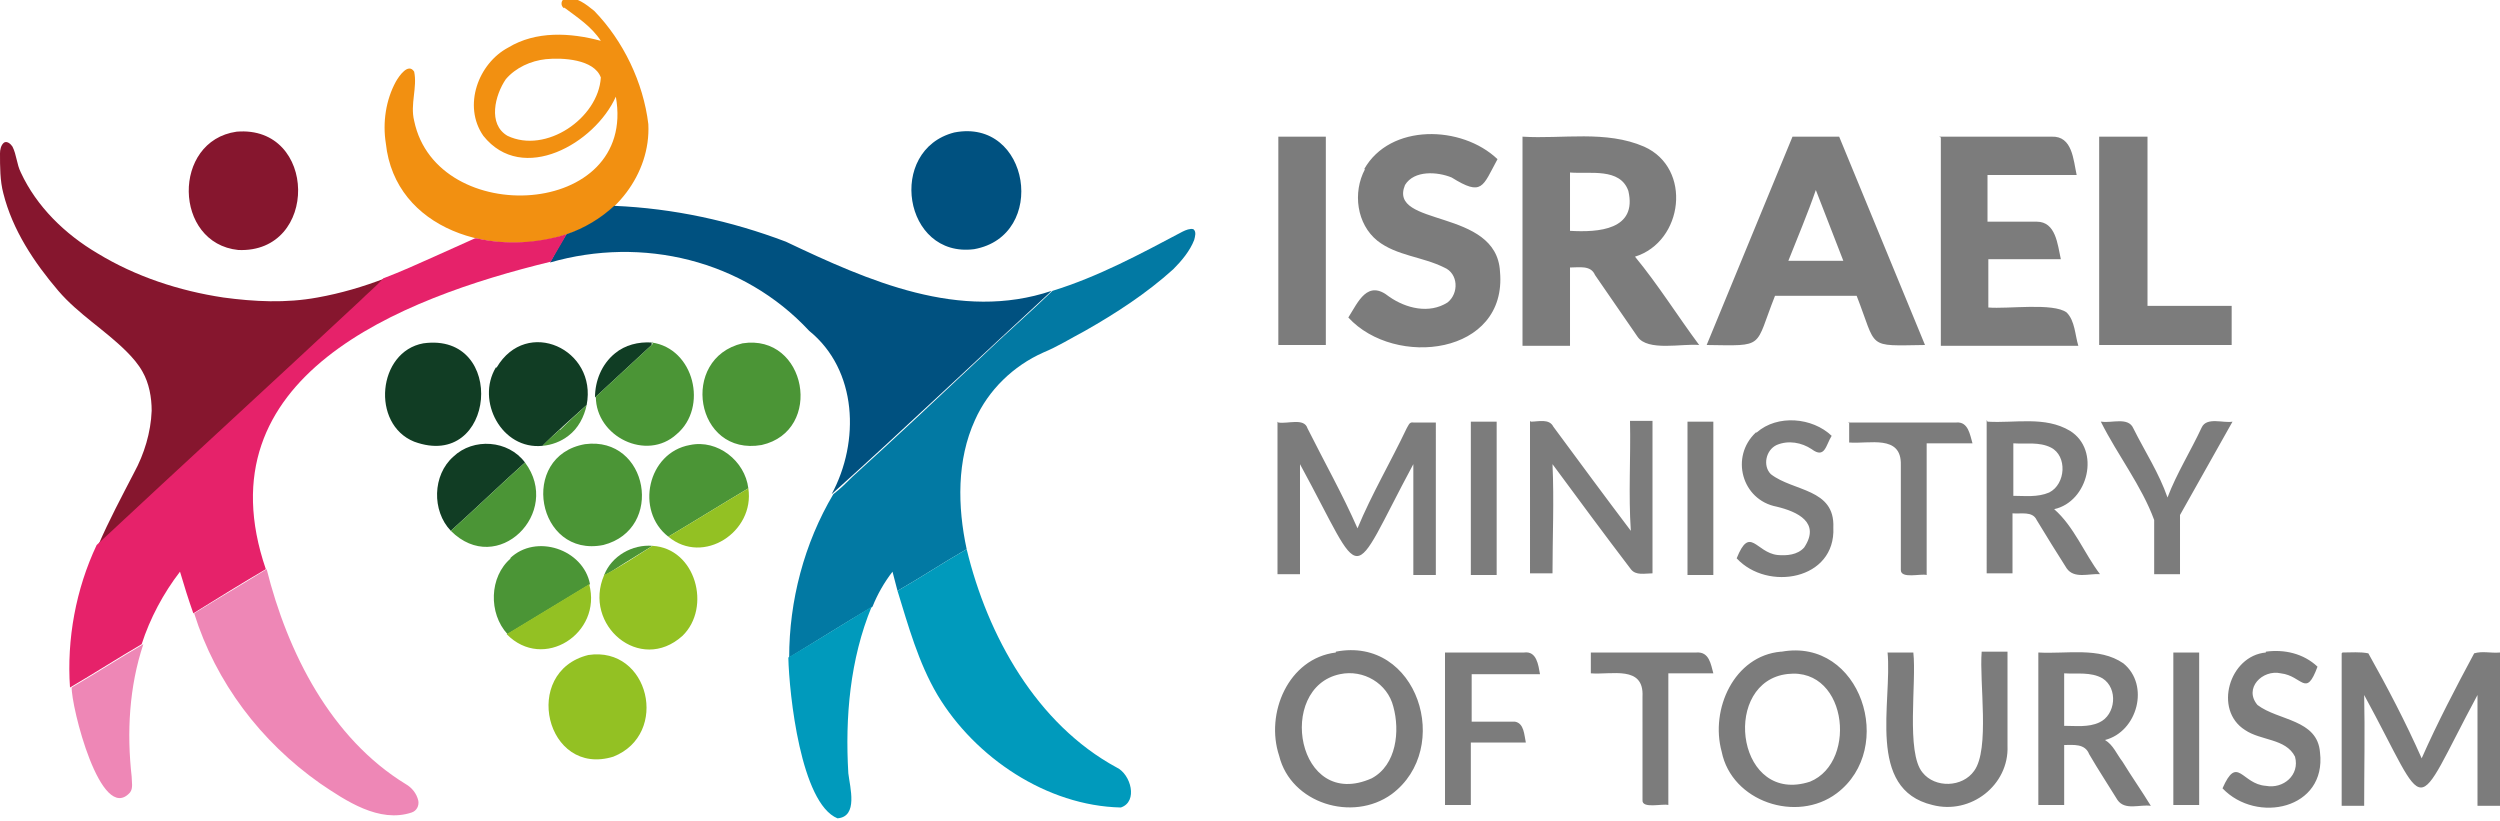
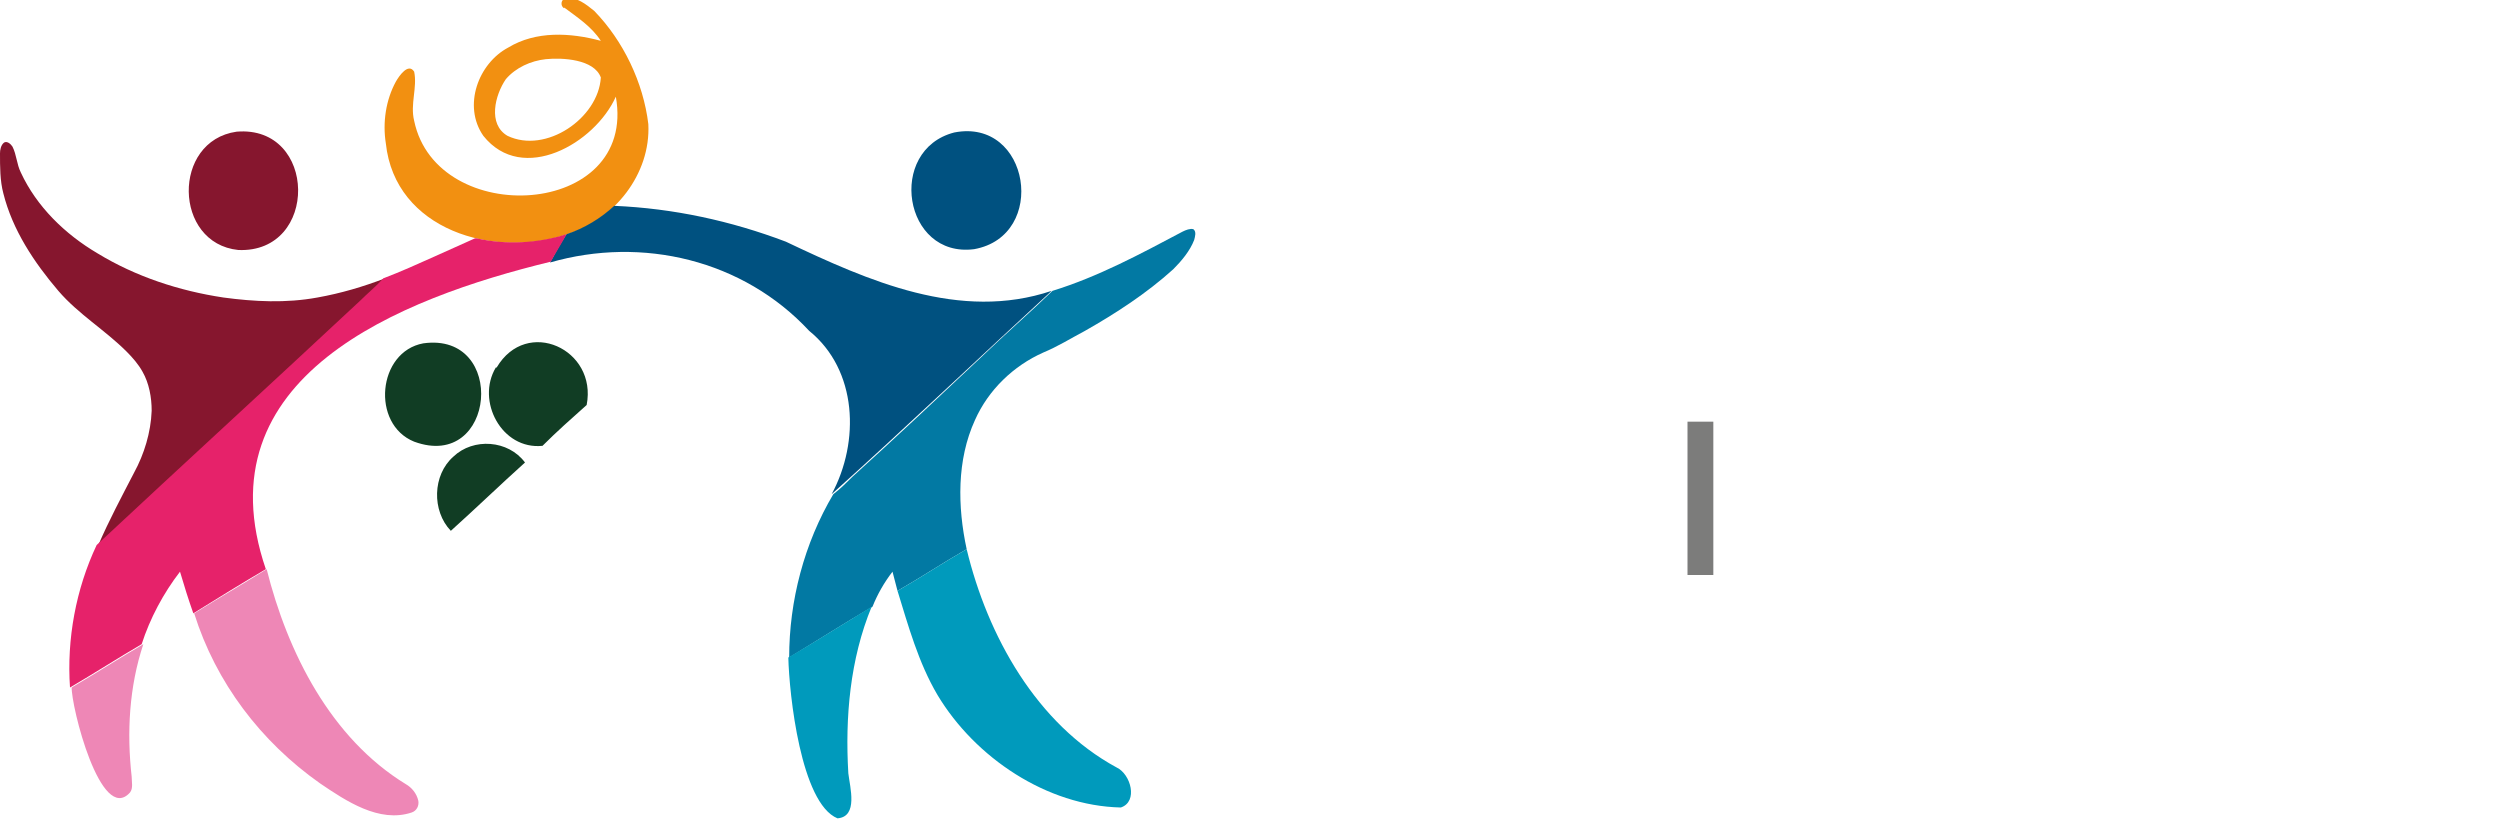
<svg xmlns="http://www.w3.org/2000/svg" viewBox="0 0 300 98.5">
  <path fill="#f29011" fill-rule="evenodd" d="M67.7 1c-.5-.3-.4-1.1.2-1.2 1.3-.2 2.4.7 3.4 1.5 3.5 3.6 5.9 8.6 6.5 13.6.3 6-4.1 11.5-9.7 13.2-8.8 3-20.7-.5-21.8-10.9-.4-2.5 0-5.2 1.2-7.4.4-.7 1.5-2.3 2.2-1.2.4 1.9-.5 3.9 0 5.9 2.7 13 26.8 11.7 24.2-2.9-2.5 5.6-11.2 10.6-15.9 4.7-2.5-3.6-.6-8.7 3-10.6 3.3-2 7.4-1.8 11.1-.8-1.1-1.7-2.8-2.8-4.4-4Zm-2.2 6.1c-1.8.2-3.6 1-4.8 2.4-1.3 1.9-2.2 5.4.2 6.8 4.6 2.2 10.9-2.1 11.2-7-.8-2.2-4.6-2.4-6.6-2.2Z" />
  <path fill="#86162e" fill-rule="evenodd" d="M28.4 15.8c9.7-.8 9.9 14.6.2 14.2-7.8-.8-8-13.1-.2-14.2ZM0 18.4c0-.4.1-1 .5-1.3.4-.2.8.2 1 .5.5 1 .5 2.1 1 3.1 1.9 4.1 5.3 7.4 9.2 9.7 4.6 2.8 9.8 4.5 15.1 5.3 3.7.5 7.5.7 11.3 0 2.8-.5 5.5-1.3 8.1-2.3-.9.9-1.9 1.8-2.8 2.7-10.5 9.8-21.1 19.5-31.6 29.3 1.3-3 2.8-5.8 4.3-8.7 1.2-2.2 2-4.8 2.1-7.4 0-1.6-.3-3.3-1.1-4.7-.5-.9-1.2-1.7-1.9-2.4-2.6-2.6-5.8-4.5-8.2-7.3-2.9-3.4-5.5-7.3-6.6-11.7C0 21.7 0 20 0 18.4Z" />
  <path fill="#005180" fill-rule="evenodd" d="M114.5 15.9c9.1-1.8 11.3 12.4 2.4 14-8.5 1.1-10.5-11.9-2.4-14ZM68 28.1c2.1-.7 4.1-1.9 5.7-3.4 7.1.3 14 1.8 20.6 4.3 9.9 4.7 20.9 9.6 31.9 5.9-8.8 8.1-17.5 16.4-26.4 24.4 3.4-6.3 3.1-14.9-2.7-19.6-7.9-8.5-20-11.4-31.1-8.2.6-1.1 1.2-2.2 1.9-3.3Z" />
-   <path fill="#7c7c7c" fill-rule="evenodd" d="M163.7 20.3c3.1-5.5 11.7-5.3 16-1.2-1.8 3.3-1.8 4.5-5.5 2.2-1.7-.7-4.5-.9-5.6.9-2.1 5.1 11 2.7 11.4 10.4.9 10-12.6 11.6-18.2 5.5 1.2-1.9 2.3-4.6 4.9-2.5 2 1.4 4.8 2.1 7 .7 1.4-1.1 1.3-3.5-.4-4.2-2.6-1.3-5.7-1.4-8-3.2-2.5-2-3-5.8-1.5-8.6Zm-10.3-3.9h5.7v25h-5.7v-25Zm29.3 0c4.8.3 10-.8 14.6 1.2 5.8 2.6 4.7 11.4-1.1 13.2 2.8 3.4 5.1 7.1 7.7 10.6-2-.2-6.2.8-7.4-1-1.7-2.5-3.4-4.9-5.1-7.4-.5-1.2-1.9-.9-3-.9v9.4h-5.7v-25Zm5.7 4.4v6.9c3.4.2 8.1-.1 7-4.8-1-2.8-4.6-2-7-2.2Zm26.8-4.4h5.5c3.4 8.3 6.9 16.7 10.3 25-7.1.1-5.7.5-8.2-5.9H213c-2.5 6.3-1.1 6-8.2 5.9 3.4-8.3 6.9-16.7 10.3-25Zm2.7 6.4c-1 2.9-2.2 5.7-3.3 8.5h6.6c-1.1-2.8-2.2-5.7-3.3-8.5Zm14.8-6.4h13.5c2.5-.1 2.6 2.8 3 4.6h-10.7v5.6h5.9c2.3 0 2.5 2.7 2.9 4.5h-8.7v5.8c2.3.2 7.8-.6 9.4.6 1 1 1 2.7 1.4 4h-16.5v-25Zm19.3 0h5.7v20.3h10.1v4.7h-15.9v-25Zm-41.2 35.5c2.5-2.2 6.7-1.8 9 .4-.7 1.1-.8 2.8-2.4 1.6-1.2-.8-2.8-1.1-4.2-.5-1.3.6-1.7 2.5-.7 3.5 2.7 2.1 7.7 1.7 7.5 6.4.3 6.3-7.9 7.7-11.6 3.7 1.6-4 2.3-.7 4.9-.4 1.1.1 2.4 0 3.2-.9 2-3-.8-4.3-3.3-4.9-4.2-.8-5.6-6-2.5-8.9Zm-57.4-1.2c1.1.2 3.1-.6 3.5.7 2 4 4.2 7.9 6 12 1.7-4.1 4-8 5.9-12 .2-.3.3-.8.8-.7h2.7V69h-2.7V55.7c-7.9 14.7-5.6 14.7-13.6 0v13.2h-2.7V50.6Zm23.1-.1h3.1V69h-3.1V50.6Zm7.2 0c.9 0 2.2-.4 2.7.6 3.1 4.2 6.2 8.4 9.3 12.5-.3-4.4 0-8.8-.1-13.2h2.7v18.3c-.9 0-2 .3-2.6-.5-3.2-4.2-6.3-8.4-9.4-12.6.2 4.4 0 8.8 0 13.1h-2.7V50.5Zm38.1.1h13c1.4-.1 1.6 1.5 1.9 2.5h-5.5V69c-.7-.2-3.1.5-3.1-.6V55.8c.1-3.7-3.8-2.5-6.2-2.7v-2.5Zm16.7-.1c3.3.2 6.9-.7 9.9 1.1 3.7 2.3 2.2 8.5-1.9 9.4 2.4 2.1 3.6 5.3 5.5 7.8-1.3-.1-3.1.6-4-.7-1.2-1.9-2.4-3.8-3.6-5.8-.5-1.1-1.9-.7-2.9-.8v7.2h-3.1V50.4Zm3.1 2.5v6.4c1.4 0 2.9.2 4.3-.4 2-1 2.2-4.4.2-5.4-1.4-.7-3-.4-4.5-.5Zm10.6-2.5c1.2.2 3.2-.6 3.8.8 1.4 2.8 3.1 5.4 4.1 8.3 1.1-2.9 2.8-5.6 4.1-8.4.6-1.3 2.6-.5 3.7-.7-2.1 3.7-4.2 7.5-6.3 11.2v7.1h-3.1v-6.5c-1.5-4.1-4.4-7.8-6.4-11.8Zm-91.9 27.6c9.8-1.9 14.1 11.6 6.7 17.1-4.7 3.4-12.1 1.1-13.5-4.6-1.7-5.1 1.1-11.7 6.8-12.4Zm.5 2.7c-7.7 1.6-5.2 16.5 3.8 12.5 3-1.6 3.4-5.7 2.6-8.6-.7-2.8-3.6-4.5-6.4-3.9Zm53-2.7c9.5-1.7 13.8 11.6 6.6 17-4.8 3.6-12.6 1-13.8-5-1.4-5.1 1.5-11.5 7.1-12Zm0 2.8c-7.2 1.7-5.2 15.6 3.4 12.8 5.9-2.4 4.4-14.5-3.4-12.8Zm58.1-2.8c2.2-.3 4.5.2 6.2 1.8-1.4 3.8-1.8 1.1-4.4.8-2.2-.5-4.5 1.8-2.8 3.8 2.5 1.9 7.2 1.7 7.5 5.7.8 6.8-7.6 8.6-11.7 4.3 1.8-4.1 2.3-.5 5.2-.3 2.1.4 4.1-1.3 3.5-3.5-1.1-2.2-4.1-1.9-6-3.2-3.8-2.4-1.9-8.9 2.5-9.3Zm-98.4.1h9.4c1.5-.2 1.7 1.5 1.9 2.6h-8.2v5.7h5.2c1.1.2 1.1 1.6 1.3 2.5h-6.6v7.5h-3.1V78.3Zm17.2 0h12.9c1.5-.1 1.7 1.4 2 2.5h-5.4v15.8c-.7-.2-3.2.5-3.1-.6V83.6c.2-3.8-3.7-2.6-6.2-2.8v-2.5Zm35.8 0h3.1c.4 3.6-.9 12 1.1 14.4 1.5 1.9 4.8 1.8 6.2-.2 1.9-2.6.6-10.6.9-14.3h3.1v11.3c.2 4.7-4.4 8.3-9 7.1-8-1.9-4.8-12.3-5.4-18.4Zm18.1 0c3.4.2 7.3-.7 10.2 1.3 3.2 2.6 1.7 8.2-2.2 9.2 1 .6 1.4 1.7 2.1 2.6 1.1 1.8 2.3 3.5 3.4 5.3-1.3-.2-3.1.6-4-.7-1.1-1.8-2.3-3.6-3.4-5.5-.5-1.3-1.9-1.1-3-1.1v7.2h-3.1V78.3Zm3.1 2.5v6.3c1.4 0 2.9.2 4.2-.4 2-.9 2.3-4.1.4-5.3-1.4-.8-3.1-.5-4.6-.6Zm13.1-2.5h3.1v18.3h-3.1V78.3Zm20.3 0c1 0 2.1-.1 3.1.1 2.3 4.1 4.5 8.3 6.4 12.6 1.9-4.3 4.1-8.5 6.3-12.6 1-.3 2 0 3.1-.1v18.4h-2.7V83.4c-8 14.9-5.6 14.7-13.6 0 .1 4.4 0 8.9 0 13.3H281V78.4Z" />
  <path fill="#0279a3" fill-rule="evenodd" d="M141.9 27.8c.4-.2.9-.4 1.3-.3.4.3.2.9.1 1.3-.5 1.3-1.5 2.5-2.5 3.5-3.2 2.9-6.9 5.3-10.6 7.4-1.7.9-3.3 1.9-5 2.6-3.6 1.6-6.6 4.5-8.2 8.1-2.2 4.8-2.1 10.4-1 15.5-2.8 1.6-5.5 3.4-8.3 5-.2-.8-.4-1.5-.6-2.3-1 1.3-1.8 2.7-2.4 4.2-3.4 2-6.7 4.1-10 6.1 0-6.8 1.8-13.7 5.3-19.6.8-.6 1.6-1.4 2.3-2.1 5.2-4.7 10.3-9.5 15.4-14.3 2.8-2.7 5.8-5.3 8.6-8 5.5-1.7 10.5-4.4 15.6-7.1Z" />
  <path fill="#e6226a" fill-rule="evenodd" d="M57.2 28.6c3.5.8 7.3.6 10.8-.5-.6 1.1-1.3 2.2-1.9 3.3C48 35.8 24 45.2 31.9 68.3c-2.9 1.7-5.8 3.5-8.7 5.3-.6-1.7-1.1-3.3-1.6-5-2 2.6-3.6 5.6-4.6 8.7-2.9 1.7-5.7 3.5-8.6 5.2-.4-5.8.7-11.8 3.2-17.1 10.5-9.8 21.1-19.5 31.6-29.3.9-.9 1.9-1.7 2.8-2.7 2.1-.8 4.1-1.7 6.1-2.6 1.6-.7 3.3-1.5 4.9-2.2Z" />
  <path fill="#113d24" fill-rule="evenodd" d="M50.8 41.2c10.1-1.4 8.7 15.4-1.1 11.8-5.2-2.1-4.4-10.8 1.1-11.8Zm8.8 2.9c3.6-6.1 12.1-2.2 10.8 4.5-1.8 1.6-3.6 3.2-5.3 4.9-4.9.5-8-5.4-5.6-9.4Zm-5.2 10.7c2.4-2.3 6.6-2 8.6.7-3 2.7-5.9 5.5-8.9 8.2-2.3-2.4-2.2-6.7.3-8.9Z" />
-   <path fill="#103d24" fill-rule="evenodd" d="M73.8 42.4c1.2-1 2.8-1.4 4.4-1.3v.3c-2.3 2.1-4.5 4.2-6.8 6.3 0-2 .8-4 2.4-5.3Z" />
-   <path fill="#4b9536" fill-rule="evenodd" d="M78.2 41.1c5.1.7 6.8 7.8 3 11-3.6 3.3-9.7.3-9.7-4.5 2.3-2.1 4.5-4.2 6.8-6.3V41Zm10.9.1c7.7-1.2 9.8 10.5 2.3 12.2-8 1.4-9.9-10.4-2.3-12.2ZM70.2 53.3c7.6-1 9.6 10.2 2.2 12.1-8 1.6-10.2-10.7-2.2-12.1Zm12.6.1c3.3-.7 6.6 1.9 7 5.2-3.2 1.9-6.4 3.9-9.6 5.8-4-3.1-2.5-10.1 2.6-11ZM63 55.5c4.5 6-3.3 13.8-8.9 8.2 3-2.7 5.9-5.5 8.9-8.2ZM61.2 67c3.1-3 8.8-1.1 9.6 3.1l-9.9 6c-2.3-2.5-2.2-6.9.4-9.1Z" />
-   <path fill="#4b9436" fill-rule="evenodd" d="M67.2 51.6c1-1 2.1-2 3.2-3-.3 1.4-1 2.8-2.2 3.7-.9.7-2 1.1-3.1 1.2.6-.7 1.4-1.3 2.1-2ZM72.5 69c.9-2.3 3.4-3.7 5.8-3.5-1.1.7-2.3 1.4-3.4 2.1-.8.5-1.5 1-2.3 1.4Z" />
  <path fill="#7c7c7b" fill-rule="evenodd" d="M202.5 50.6h3.1V69h-3.1V50.6Z" />
-   <path fill="#93c123" fill-rule="evenodd" d="M80.2 64.4c3.2-1.9 6.4-3.9 9.6-5.8.8 5.2-5.4 9.3-9.6 5.8Zm-1.9 1.1c5.2.3 7.1 7.4 3.6 10.8-5.1 4.6-12-1.3-9.4-7.3 2-1 3.9-2.3 5.8-3.5Zm-7.6 4.6c1.6 5.9-5.5 10.5-9.9 6l9.9-6Zm-.1 8.5c7.3-1.1 9.8 9.5 3 12.2-8.1 2.5-11.1-10.2-3-12.2Z" />
  <path fill="#009abc" fill-rule="evenodd" d="M107.7 70.9c2.8-1.6 5.5-3.4 8.3-5 2.5 10.4 8.4 21 18 26.2 1.7.8 2.6 4.1.5 4.8-8.9-.2-17.5-6-22-13.5-2.3-3.9-3.5-8.3-4.8-12.5Zm-13.1 8c3.4-2 6.7-4.1 10-6.1-2.6 6.3-3.2 13.3-2.8 20 .2 1.7 1.2 5.2-1.3 5.4-4.4-1.8-5.8-14.9-5.9-19.3Z" />
  <path fill="#ee87b6" fill-rule="evenodd" d="M23.3 73.6c2.9-1.8 5.8-3.5 8.7-5.3 2.5 10 7.7 20.3 16.7 25.8.7.4 1.3 1.1 1.5 2 .1.6-.2 1.2-.8 1.4-3.9 1.3-7.9-1.4-11-3.5-7.1-5-12.5-12.1-15.1-20.4ZM8.6 82.5c2.9-1.7 5.7-3.5 8.6-5.2-1.7 5.1-2 10.6-1.4 15.9 0 .6.2 1.4-.2 1.9-3.5 3.9-7.1-10.4-7-12.7Z" />
</svg>